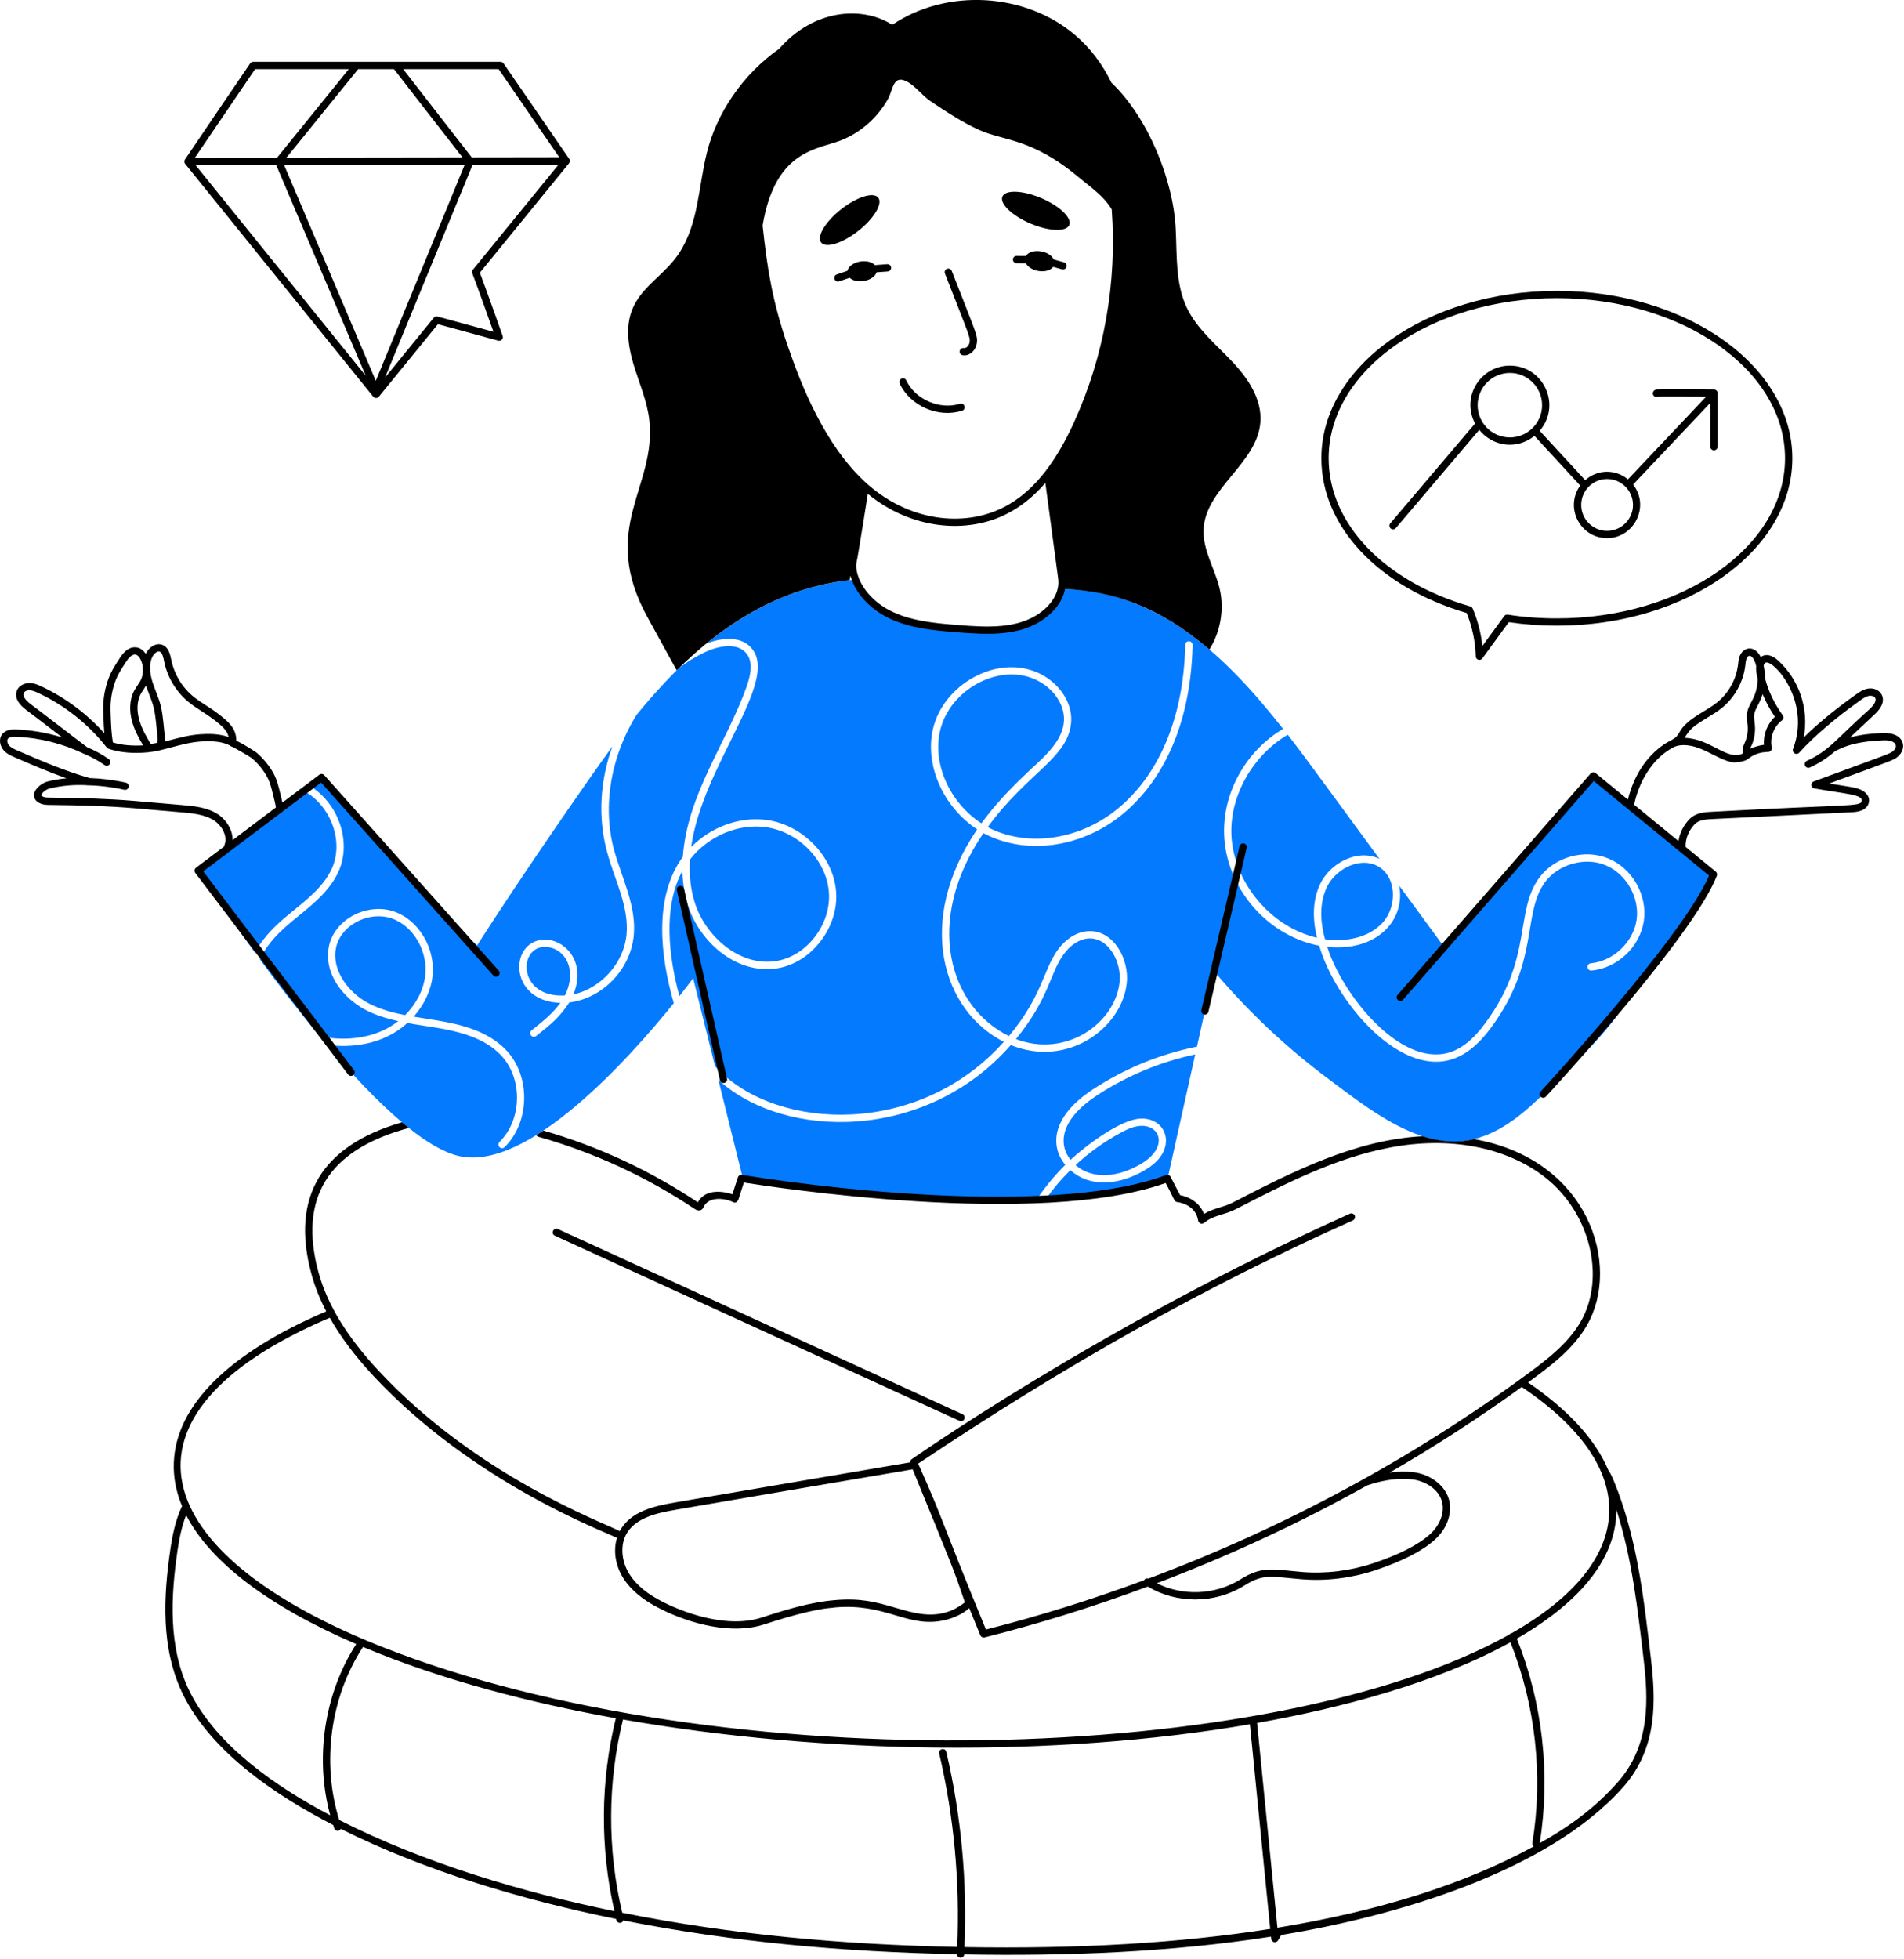
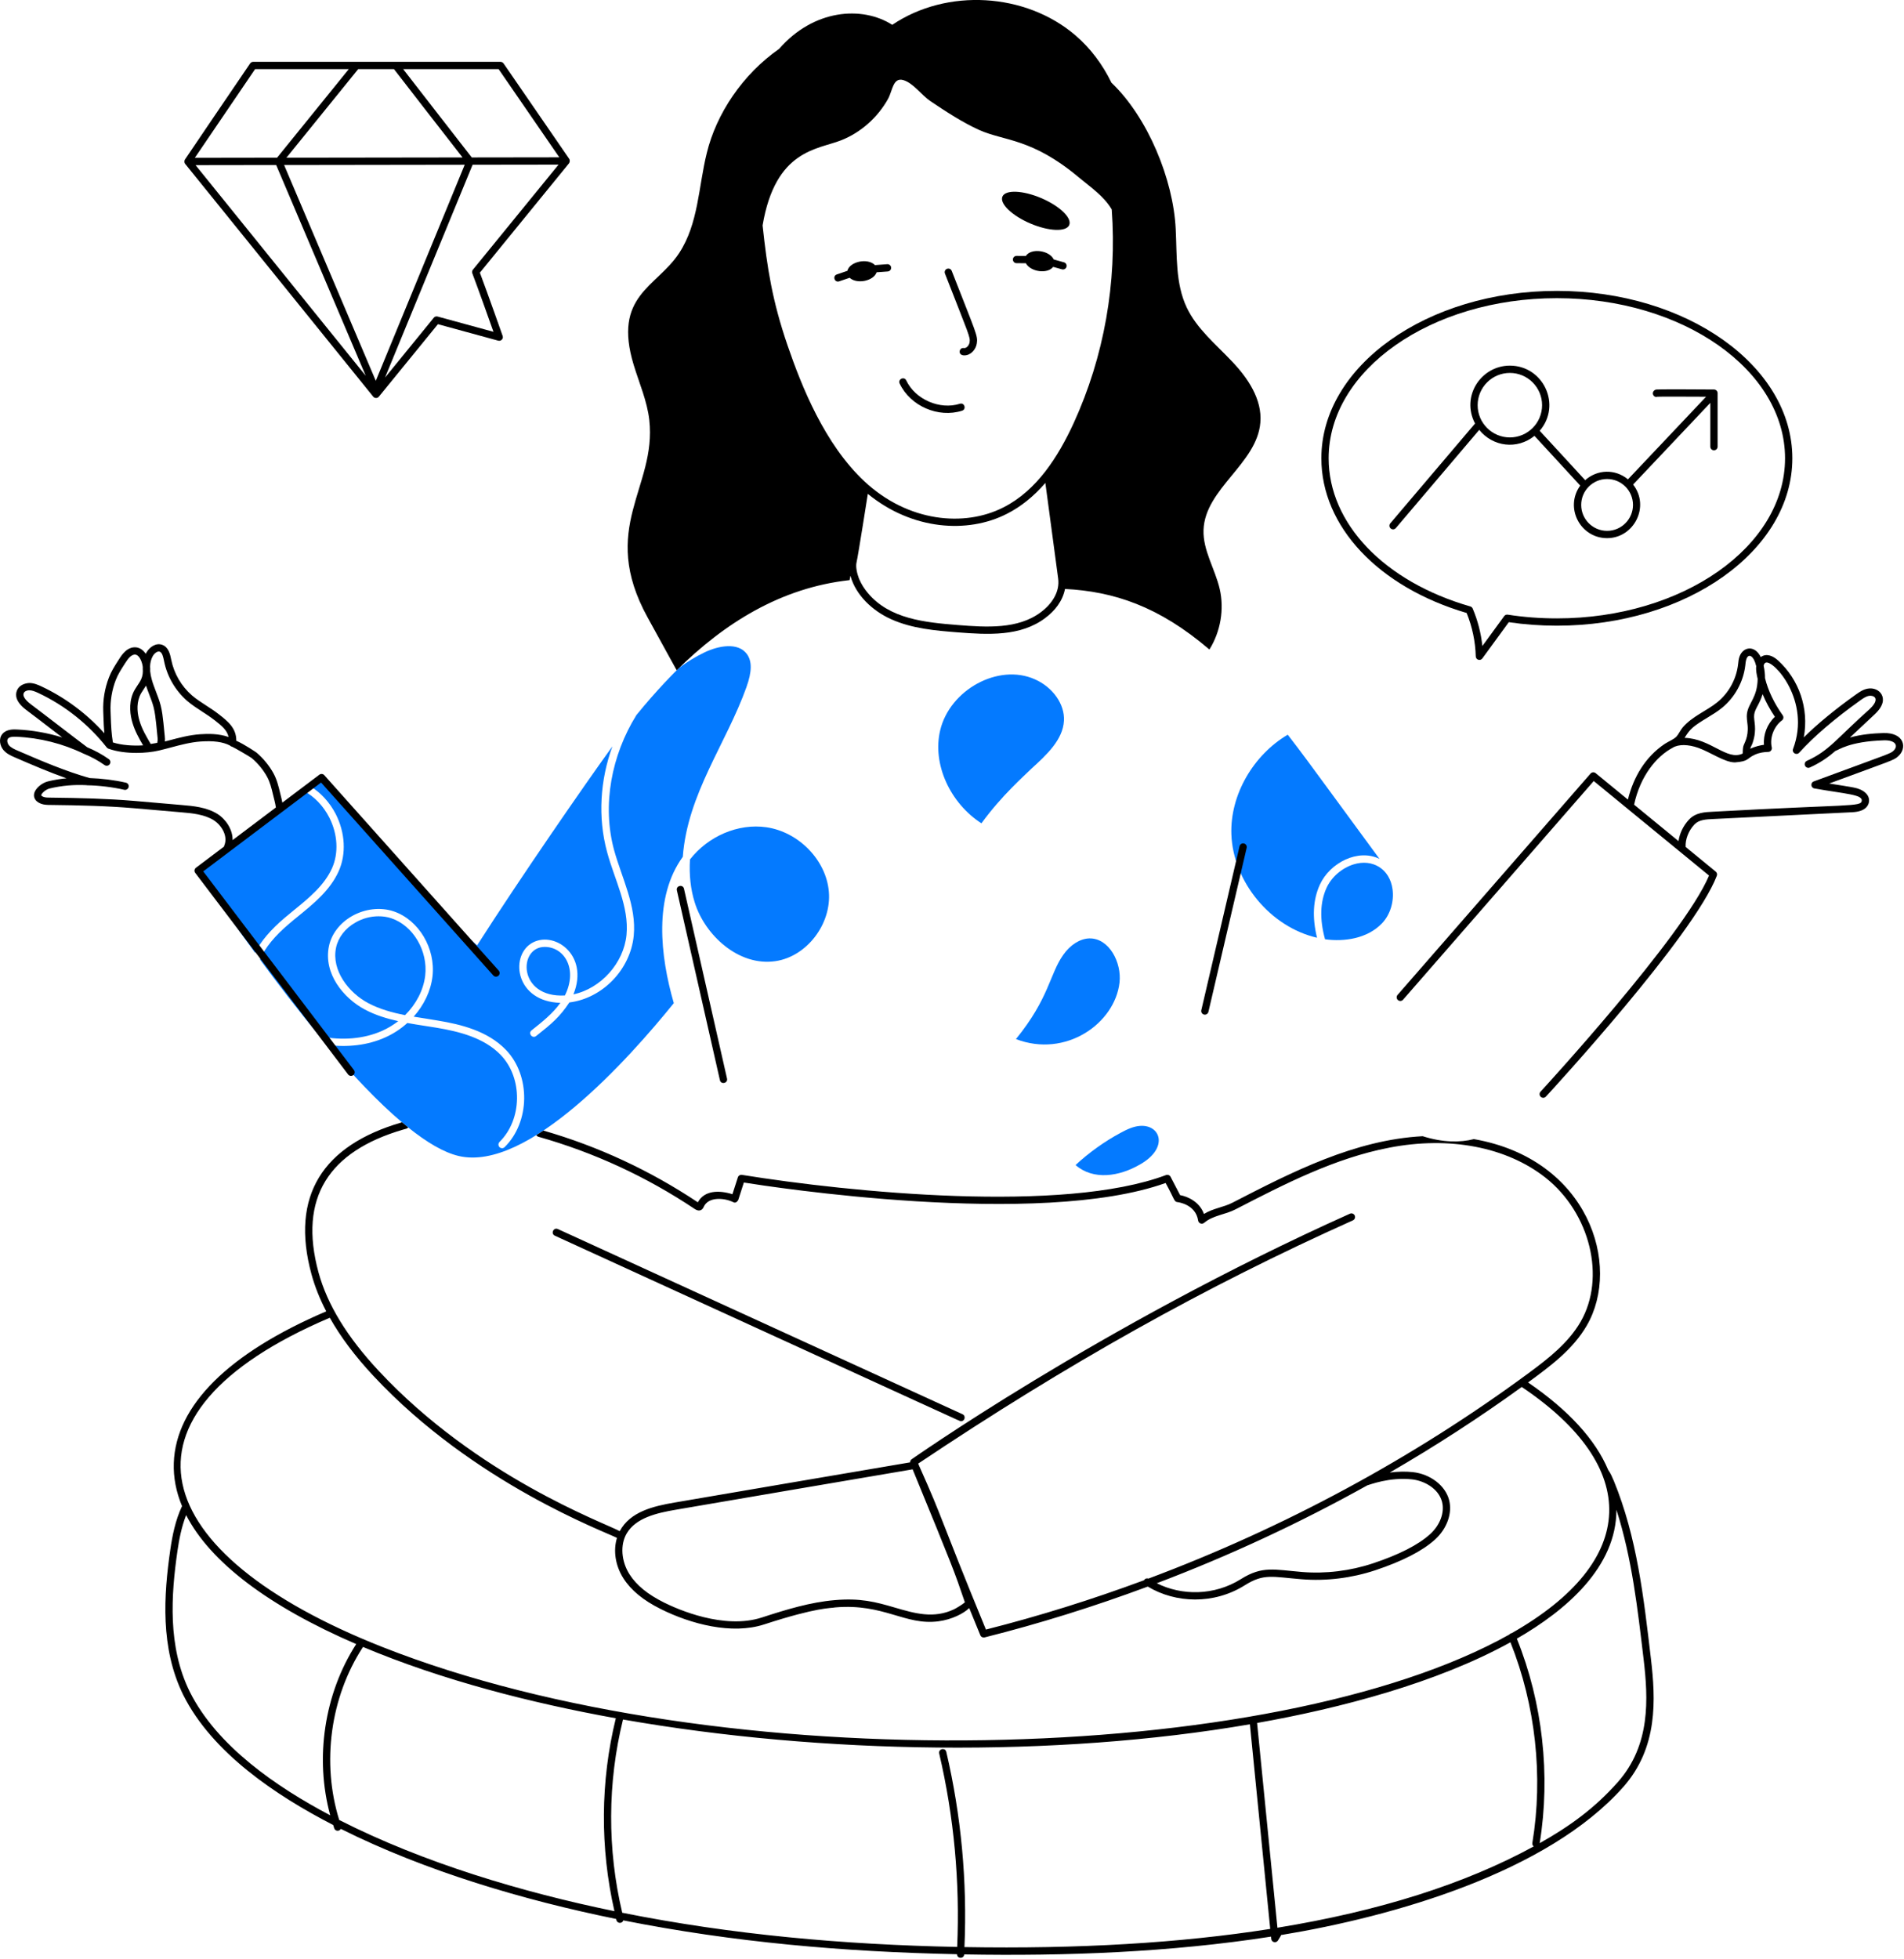
<svg xmlns="http://www.w3.org/2000/svg" width="353" height="363" viewBox="0 0 353 363" fill="none">
  <g clip-path="url(#clip0_6643_4818)">
    <path d="M238.745 136.146C241.205 139.314 243.553 142.539 245.83 145.638C249.138 150.15 252.448 154.662 255.755 159.161C251.791 157.213 246.563 159.866 244.699 163.942C243.426 166.714 243.256 170.01 244.175 173.773C235.564 171.793 228.621 163.461 228.296 154.62C228.041 147.25 232.396 139.894 238.745 136.146Z" fill="#047AFF" />
    <path d="M258.173 164.778C258.485 167.069 257.749 169.488 256.25 171.073C253.493 173.973 249.166 174.539 245.66 174.058C244.642 170.338 244.741 167.155 245.943 164.524C246.862 162.515 248.785 160.86 250.948 160.181C254.46 159.089 257.656 161.006 258.173 164.779V164.778Z" fill="#047AFF" />
    <path d="M181.954 152.57C176.171 148.835 172.819 141.635 174.304 135.354C176.063 127.864 185.083 122.845 191.88 125.891C195.203 127.363 197.423 130.517 197.254 133.558C197.07 137.109 193.987 139.924 191.272 142.399C189.865 143.798 185.744 147.373 181.954 152.569V152.57Z" fill="#047AFF" />
    <path d="M188.355 192.554C194.542 184.961 194.599 180.493 197.122 176.951C198.409 175.098 200.205 173.966 201.93 173.896C205.651 173.801 207.986 178.412 207.558 182.086C206.686 189.66 197.6 196.103 188.356 192.554H188.355Z" fill="#047AFF" />
    <path d="M104.732 184.471C95.988 184.957 96.051 175.474 100.984 175.474C104.655 175.474 107.16 179.613 104.732 184.471Z" fill="#047AFF" />
    <path d="M78.832 180.803C78.506 183.491 77.149 186.08 75.099 188.117C72.71 187.65 70.362 187 68.255 185.882C64.635 183.958 61.425 179.814 62.302 175.626C62.684 173.745 63.999 172.033 65.894 170.958C67.223 170.18 68.737 169.798 70.193 169.798C70.999 169.798 71.805 169.911 72.554 170.166C76.613 171.538 79.37 176.22 78.832 180.803H78.832Z" fill="#047AFF" />
    <path d="M47.289 176.569C41.025 167.982 36.727 161.348 36.727 161.348C36.953 160.669 49.989 151.107 56.282 146.538C58.247 147.585 59.929 149.31 61.047 151.489C62.617 154.572 62.815 158.08 61.556 160.895C60.114 164.092 57.23 166.454 54.43 168.717C53.878 169.17 53.327 169.623 52.789 170.075C50.188 172.281 48.35 174.432 47.289 176.567V176.569Z" fill="#047AFF" />
    <path d="M138.397 127.319C134.632 137.851 127.468 147.059 126.591 158.779C121.185 166.214 122.38 177.099 124.923 185.896C116.627 196.159 97.805 217.221 85.034 214.215C82.263 213.565 79.068 211.654 75.674 208.925C75.292 208.614 74.911 208.302 74.529 207.977C70.033 204.187 65.239 199.08 60.615 193.62C64.461 194.143 68.194 193.691 71.389 192.262C72.917 191.583 74.317 190.664 75.519 189.574C76.621 189.773 77.71 189.942 78.799 190.112C79.52 190.225 80.226 190.324 80.948 190.451C85.09 191.144 89.742 192.29 92.839 195.501C96.954 199.787 96.84 207.454 92.612 211.612C92.19 212.035 92.463 212.772 93.079 212.772C93.248 212.772 93.418 212.716 93.559 212.574C98.282 207.934 98.41 199.348 93.814 194.567C90.435 191.058 85.528 189.842 81.158 189.12C80.452 188.993 79.731 188.88 79.01 188.767C78.232 188.654 77.454 188.526 76.691 188.399C78.6 186.263 79.858 183.661 80.183 180.958C80.791 175.767 77.639 170.462 73 168.892C70.555 168.058 67.642 168.397 65.224 169.783C63.004 171.056 61.449 173.093 60.981 175.357C59.936 180.421 63.696 184.976 67.627 187.069C69.592 188.116 71.686 188.753 73.835 189.233C72.915 189.94 71.912 190.549 70.837 191.03C67.458 192.529 63.414 192.869 59.285 192.034C55.297 187.267 51.508 182.301 48.199 177.804C49.132 175.639 50.942 173.419 53.671 171.127C54.195 170.674 54.745 170.222 55.297 169.783C58.21 167.406 61.222 164.945 62.791 161.452C64.219 158.269 64.007 154.322 62.254 150.87C61.123 148.664 59.441 146.854 57.475 145.665C58.804 144.703 59.624 144.109 59.624 144.109C64.078 148.932 68.546 153.77 73 158.608C78.005 164.011 82.827 170.505 88.454 175.186C96.457 162.684 108.232 145.645 113.538 138.309C111.275 144.533 110.795 151.394 112.548 157.872C113.929 163.017 116.662 167.994 116.153 173.248C115.645 178.454 111.417 183.178 106.312 184.267C109.332 176.826 102.508 172.245 98.437 174.861C94.507 177.418 95.69 185.619 103.894 185.837C102.48 187.832 100.487 189.402 98.563 190.93C97.854 191.47 98.685 192.534 99.397 191.991C102.331 189.675 103.767 188.459 105.562 185.767C111.756 184.99 116.896 179.616 117.496 173.375C118.027 167.884 115.293 162.753 113.848 157.518C111.585 149.172 113.381 139.922 117.99 132.509C121.628 128.014 125.345 124.26 125.993 123.71C127.422 122.635 128.948 121.701 130.561 120.924C133.176 119.65 136.825 118.971 138.465 121.193C139.441 122.508 139.426 124.46 138.394 127.317L138.397 127.319Z" fill="#047AFF" />
    <path d="M128.797 167.218C128.034 164.785 127.75 162.125 127.921 159.269C131.286 154.954 136.843 152.549 142.074 153.299C148.083 154.162 153.188 159.41 153.669 165.252C154.179 171.25 149.554 177.262 143.786 178.11C136.914 179.129 130.65 173.245 128.797 167.219V167.218Z" fill="#047AFF" />
    <path d="M199.406 215.895C201.924 213.575 204.709 211.567 207.735 209.94C208.88 209.317 210.11 208.723 211.383 208.639C215.182 208.391 216.713 212.723 211.412 215.754C207.508 218.043 202.705 218.763 199.407 215.896L199.406 215.895Z" fill="#047AFF" />
-     <path d="M203.368 202.989C208.883 199.367 215.132 196.764 221.594 195.393L216.462 218.45L216.419 218.379C210.367 220.642 202.421 221.787 193.895 222.212C195.238 220.288 196.765 218.492 198.447 216.837C202.196 220.221 207.629 219.519 212.092 216.935C213.11 216.341 214.567 215.379 215.428 213.922C217.404 210.579 215.243 207.022 211.286 207.303C207.629 207.542 201.342 212.277 198.475 214.927C197.81 214.093 197.372 213.131 197.245 212.126C196.736 208.236 200.299 205.011 203.367 202.988L203.368 202.989Z" fill="#047AFF" />
-     <path d="M300.815 186.728C297.166 192.302 291.864 196.984 287.17 201.723C283.182 205.74 278.657 209.8 273.242 211.087C263.705 213.576 253.685 205.456 246.348 199.983C238.501 194.141 231.332 187.394 225.041 179.911L221.915 193.957C215.085 195.316 208.439 198.045 202.614 201.879C199.221 204.099 195.304 207.735 195.898 212.304C196.067 213.591 196.647 214.821 197.495 215.868C195.516 217.834 193.734 219.985 192.193 222.291C168.424 223.224 140.909 218.952 137.741 218.429L133.188 200.111C145.369 211.233 171.603 211.673 187.4 193.661C197.929 197.946 207.949 190.534 208.892 182.246C209.411 177.715 206.431 172.366 201.879 172.556C199.701 172.627 197.566 173.943 195.997 176.178C193.368 179.94 193.175 184.67 187.046 191.992C175.975 186.581 171.188 170.694 182.324 154.394C190.37 158.629 200.221 156.89 207.252 151.565C214.729 145.896 220.734 135.475 221.109 119.525C221.109 118.673 219.788 118.538 219.752 119.497C219.378 135.02 213.584 145.058 206.432 150.489C199.092 156.041 189.726 156.787 183.116 153.276C190.618 142.997 198.226 140.416 198.599 133.641C198.783 130.062 196.238 126.37 192.406 124.659C184.701 121.251 174.888 126.877 172.978 135.056C171.38 141.86 174.957 149.627 181.165 153.686C169.569 170.792 174.778 187.361 186.114 193.066C170.337 210.733 144.231 209.578 133.118 198.172C132.92 197.974 132.736 197.777 132.553 197.564L128.509 181.268C128.509 181.268 127.576 182.542 125.964 184.593C123.967 177.29 122.876 168.042 126.516 161.394C126.572 163.587 126.898 165.666 127.491 167.618C129.57 174.323 136.3 180.589 143.979 179.458C150.412 178.51 155.573 171.82 155.007 165.143C154.47 158.707 148.871 152.921 142.253 151.959C137.191 151.237 131.832 153.232 128.142 156.966C130.199 142.01 144.223 126.683 139.553 120.386C137.644 117.797 133.953 118.094 130.984 119.254C138.577 113.059 147.315 108.631 157.51 107.513C157.877 107.471 158.231 107.428 158.598 107.415C158.923 108.064 159.201 108.914 160.394 110.357C164.571 115.31 171.166 116.004 177.531 116.51C183.043 116.943 188.984 117.321 193.396 113.978C195.05 112.747 196.38 111.064 196.776 109.112C197.836 109.169 198.445 109.197 198.458 109.197C215.328 110.115 227.398 121.729 237.88 135.069C231.136 139.058 226.667 146.739 226.95 154.675C227.303 164.407 234.741 173.219 244.271 175.185C244.37 175.213 244.469 175.227 244.582 175.242C247.414 185.148 258.948 199.16 268.832 196.403C271.547 195.667 274.05 193.687 276.496 190.363C285.456 178.171 282.194 169.324 286.408 163.529C288.854 160.163 293.789 158.748 297.635 160.318C301.495 161.903 304.04 166.358 303.418 170.488C302.81 174.605 299.077 178.126 294.935 178.509C294.552 178.537 294.283 178.877 294.312 179.244C294.354 179.612 294.694 179.881 295.048 179.853C299.869 179.414 304.04 175.468 304.762 170.687C305.468 165.891 302.626 160.898 298.159 159.073C293.676 157.248 288.148 158.818 285.32 162.736C280.793 168.999 284.203 177.631 275.408 189.556C273.145 192.64 270.883 194.451 268.479 195.101C259.492 197.561 248.92 184.4 246.068 175.467C255.28 176.375 260.338 170.606 259.487 164.589C259.459 164.434 259.445 164.278 259.402 164.122C262.315 168.097 265.228 172.072 268.155 176.047C267.66 175.382 283.271 158.11 284.6 156.554C288.192 152.297 291.797 148.053 295.388 143.809C295.572 143.809 315.537 160.402 317.658 162.057C318.461 162.689 303.586 182.532 300.818 186.726L300.815 186.728Z" fill="#047AFF" />
    <path d="M299.184 274.389C298.893 273.714 298.628 273.055 298.156 272.396C295.805 266.785 290.779 261.292 283.299 256.183C287.424 253.164 291.613 250.084 294.192 245.633C300.687 234.435 294.478 214.787 273.251 211.089C270.777 211.735 267.506 211.742 263.763 210.552C251.181 211.223 239.615 217.14 228.499 222.873C226.851 223.729 224.944 223.897 223.21 224.962C222.389 222.692 220.197 221.724 218.788 221.471L217.002 218.033C216.834 217.756 216.492 217.637 216.187 217.751C197.121 224.904 157.597 220.951 137.534 217.715C137.21 217.665 136.898 217.864 136.797 218.178L135.792 221.301C133.354 220.538 130.598 220.542 129.381 222.803C120.544 216.919 110.928 212.434 100.734 209.506C100.309 209.803 99.871 210.085 99.433 210.355C99.517 210.496 99.645 210.595 99.815 210.652C110.137 213.566 119.893 218.078 128.816 224.047C129.57 224.551 130.187 224.301 130.442 223.708C131.284 221.694 134.319 221.962 135.971 222.788C136.459 223.037 136.775 222.536 136.87 222.368L137.91 219.137C142.5 219.877 192.55 227.64 216.106 219.223C217.741 222.173 217.645 222.696 218.281 222.763C218.42 222.778 221.685 223.162 222.136 226.194C222.206 226.691 222.834 226.953 223.242 226.608C224.905 225.19 227.136 225.12 229.124 224.076C238.145 219.422 247.478 214.613 257.574 212.675C268.744 210.511 279.292 212.547 286.518 218.22C294.846 224.797 297.759 236.778 293.036 244.955C290.788 248.816 287.197 251.66 283.393 254.46C261.97 270.249 238.017 283.143 212.912 292.534C212.635 292.436 212.291 292.506 212.107 292.835C202.474 296.405 192.681 299.477 182.789 301.975C173.869 280.292 175.164 282.27 170.396 271.608C170.351 271.498 170.277 271.317 170.238 271.22C197.826 252.754 223.449 238.421 250.829 226.146C251.169 225.993 251.322 225.593 251.169 225.253C251.017 224.913 250.619 224.762 250.277 224.912C203.686 245.8 168.011 271.157 169.001 270.429C168.859 270.534 168.767 270.692 168.742 270.857C168.734 270.903 168.729 270.947 168.731 270.995C166.906 271.287 125.231 278.41 125.082 278.436C121.069 279.121 116.818 280.14 114.902 283.739C111.749 282.07 88.501 273.61 70.252 254.079C64.371 247.784 60.708 241.814 59.054 235.803C55.282 221.946 60.968 213.347 74.749 209.323L75.357 209.153C75.485 209.111 75.598 209.04 75.683 208.927C75.301 208.616 74.92 208.304 74.537 207.979L74.382 208.022C59.902 212.247 53.764 221.542 57.754 236.157C58.383 238.443 59.294 240.722 60.486 243.009C42.364 250.75 32.584 260.455 32.223 271.111C32.129 273.796 32.652 276.467 33.749 279.101C32.499 281.744 31.943 284.64 31.578 287.149C30.356 295.59 29.684 305.393 33.976 314.099C39.303 324.767 51.109 332.707 61.771 338.195C61.838 338.4 61.895 338.608 61.965 338.811C62.152 339.353 62.899 339.437 63.188 338.913C78.937 346.779 97.124 352.129 114.238 355.607C114.255 355.676 114.266 355.747 114.283 355.816C114.374 356.175 114.737 356.399 115.104 356.307C115.332 356.249 115.492 356.077 115.564 355.871C135.972 359.917 156.285 361.697 177.425 362.14C177.443 363.006 178.701 363.029 178.764 362.176C197.574 362.518 217.064 361.775 235.647 358.879C235.689 359.023 235.582 359.754 236.211 359.897C236.488 359.961 236.785 359.842 236.938 359.59C237.443 358.729 237.447 358.825 237.503 358.586C258.409 355.15 286.91 346.992 300.955 331.148C307.407 323.849 306.978 315.001 306.069 307.281C304.736 296.015 303.507 284.905 299.189 274.391L299.184 274.389ZM261.777 274.143C264 274.386 266.693 275.792 267.352 278.303C267.867 280.268 266.992 282.627 265.123 284.313C262.938 286.285 259.379 288.101 254.545 289.707C250.318 291.11 245.778 291.663 241.411 291.308C236.278 290.885 234.061 290.12 230.087 292.613C225.108 295.743 219.074 295.708 214.466 293.392C227.885 288.31 240.967 282.233 253.505 275.249C253.871 275.165 257.585 273.686 261.777 274.143ZM125.305 279.769C125.453 279.744 167.06 272.625 169.201 272.284C176.787 290.777 176.882 291.031 178.887 296.927C178.466 297.321 177.194 298.076 176.833 298.243C173.095 299.978 169.675 299.013 165.879 297.896C162.287 296.841 159.505 296.115 154.76 296.523C150.231 296.906 145.794 298.261 141.268 299.735C134.206 302.035 125.592 298.204 123.121 296.974C120.087 295.464 117.992 293.754 116.716 291.747C115.166 289.313 114.953 286.265 116.188 284.165C117.898 281.254 121.79 280.37 125.305 279.769ZM61.142 244.194C63.146 247.746 65.82 251.325 69.258 254.998C87.859 274.916 112.242 283.855 114.385 284.991C113.669 287.331 114.07 290.109 115.575 292.474C116.988 294.693 119.259 296.561 122.519 298.184C128.089 300.956 135.684 302.974 141.686 301.02C151.585 297.796 153.935 298.052 154.873 297.869C163.928 297.107 167.787 301.271 174.008 300.445C176.486 300.115 178.634 299.012 179.694 297.997C180.381 299.682 181.069 301.366 181.753 303.034C181.88 303.361 182.255 303.503 182.545 303.43C192.753 300.871 202.861 297.705 212.797 294.011C217.917 297.093 225.01 297.401 230.807 293.756C234.33 291.544 235.886 292.215 241.302 292.652C245.846 293.025 250.572 292.448 254.972 290.989C259.983 289.322 263.704 287.414 266.03 285.316C268.27 283.296 269.302 280.408 268.66 277.96C267.957 275.278 265.186 273.156 261.925 272.798C260.604 272.654 259.14 272.689 257.66 272.879C266.103 267.994 274.281 262.7 282.132 257.021C304.228 271.883 303.88 289.213 280.255 302.653C280.203 302.661 280.151 302.662 280.1 302.684C279.991 302.73 279.908 302.806 279.839 302.893C236.295 327.294 133.594 329.925 70.958 305.233C27.184 287.975 19.003 262.124 61.142 244.194ZM284.35 342.163C271.614 349.117 255.738 354.146 236.835 357.23L233.064 319.287C248.446 316.558 266.361 311.887 280.035 304.332C284.69 315.985 286.139 329.158 284.096 341.529C284.054 341.78 284.164 342.016 284.35 342.163ZM35.181 313.496C31.053 305.126 31.717 295.578 32.91 287.341C33.209 285.277 33.657 282.951 34.509 280.763C38.951 289.424 49.733 297.643 66.04 304.667C60.104 313.887 58.336 325.811 61.221 336.399C51.258 331.141 40.215 323.57 35.181 313.496H35.181ZM62.889 337.262C59.598 326.692 61.225 314.539 67.259 305.262C67.273 305.241 67.275 305.215 67.286 305.193C81.965 311.358 98.506 315.598 114.173 318.414C111.3 330.112 111.234 342.426 113.916 354.164C96.879 350.665 78.514 345.209 62.889 337.262ZM178.809 360.817C179.335 348.659 178.215 336.496 175.444 324.643C175.238 323.77 173.925 324.081 174.129 324.951C176.875 336.695 177.983 348.745 177.459 360.791C156.341 360.362 135.745 358.529 115.362 354.453C112.579 342.712 112.612 330.361 115.505 318.645C152.436 325.117 195.626 325.734 231.73 319.53L235.499 357.451C218.881 360.061 199.954 361.185 178.809 360.818V360.817ZM299.938 330.251C295.588 335.158 290.944 338.474 285.458 341.562C287.505 328.944 285.999 315.523 281.223 303.662C290.419 298.365 299.684 290.385 299.684 279.776C302.587 288.832 303.615 298.181 304.721 307.439C305.596 314.868 306.02 323.371 299.938 330.252V330.251Z" fill="black" />
    <path d="M120.085 114.451C124.744 122.909 123.925 121.464 125.458 124.211C134.28 115.483 144.759 108.906 157.512 107.505C157.558 107.235 157.615 106.965 157.668 106.695C158.64 110.264 161.761 113.206 165.207 114.742C169.117 116.513 173.56 116.864 177.48 117.177C183.183 117.624 189.222 117.982 193.801 114.513C195.595 113.178 197.004 111.384 197.451 109.14C206.426 109.602 214.815 112.312 224.222 120.365C226.287 117.055 227.007 112.911 226.131 109.133C225.269 105.427 222.992 101.976 223.134 98.184C223.416 90.546 233.045 85.92 233.667 78.31C234.035 73.996 231.335 70.02 228.336 66.894C225.353 63.754 221.874 60.896 220.022 56.992C217.901 52.523 218.227 47.346 217.972 42.409C217.526 33.27 212.81 21.745 206.059 15.324C204.449 11.995 202.211 8.977 199.397 6.561C190.147 -1.377 175.526 -2.22 165.426 4.6C159.803 1.019 150.817 1.732 144.443 9.064C137.65 13.796 132.806 21.098 131.042 28.348C129.487 34.572 129.515 41.418 125.909 46.907C121.751 53.241 113.552 54.74 117.496 67.658C118.528 71.039 119.984 74.334 120.38 77.843C121.781 90.36 110.903 97.79 120.083 114.451H120.085ZM160.278 89.216C152.87 82.308 148.593 71.533 146.02 64.029C143.178 55.751 142.234 49.691 141.384 41.773C143.76 27.705 151.553 27.737 155.954 25.997C159.611 24.552 162.706 21.776 164.629 18.354C165.477 16.846 165.541 14.264 167.492 14.849C169.336 15.402 170.892 17.665 172.473 18.727C175.276 20.611 178.488 22.716 181.557 24.093C186.199 26.173 191.262 25.558 199.96 32.828C202.198 34.699 204.66 36.333 206.115 38.814C207.11 52.354 204.713 66.068 199.05 78.422C196.164 84.68 192.199 90.903 186.051 94.016C178.801 97.725 168.333 96.741 160.278 89.216ZM192.991 113.431C188.74 116.652 182.818 116.239 177.587 115.828C171.423 115.34 164.943 114.693 160.918 109.918C159.673 108.414 159.336 107.351 159.233 107.167C158.894 106.276 158.604 105.029 158.807 104.195C159.102 102.941 160.87 91.666 160.893 91.518C169.122 98.248 179.418 98.927 186.663 95.223C189.275 93.9 191.64 92.004 193.808 89.491C193.828 89.639 195.803 104.404 196.18 107.191C196.533 109.672 195.013 111.927 192.991 113.431Z" fill="black" />
    <path d="M39.606 151.987C41.138 152.961 42.295 154.976 41.587 156.668C41.555 156.733 41.547 156.808 41.536 156.879L36.326 160.805C36.183 160.914 36.088 161.074 36.064 161.252C36.039 161.43 36.086 161.612 36.194 161.754L64.54 199.112C64.673 199.286 64.874 199.379 65.079 199.379C65.221 199.379 65.364 199.334 65.487 199.242C65.784 199.015 65.842 198.592 65.617 198.294L37.681 161.478L59.529 145.013L91.455 180.762C91.703 181.043 92.131 181.065 92.409 180.816C92.687 180.568 92.712 180.141 92.463 179.862L60.123 143.65C59.888 143.387 59.493 143.35 59.212 143.56L52.343 148.737C52.292 148.483 52.256 148.225 52.188 147.977C52.096 147.629 52.013 147.28 51.93 146.933C51.643 145.727 51.344 144.482 50.699 143.297C49.91 141.865 48.821 140.537 47.537 139.45C47.51 139.428 45.215 137.869 43.809 137.271C43.834 134.908 42.207 133.639 40.54 132.339C39.8 131.762 39.01 131.251 38.246 130.755C37.298 130.141 36.402 129.561 35.591 128.869C33.625 127.157 32.261 124.819 31.747 122.263C31.547 121.279 31.274 119.93 30.066 119.488C28.874 119.076 27.722 119.934 27.148 120.914C27.103 120.995 27.06 121.078 27.019 121.161C26.562 120.471 25.942 120.045 25.253 119.963C23.576 119.781 22.535 121.425 22.093 122.124L21.897 122.43C21.286 123.38 20.654 124.363 20.208 125.513C19.415 127.566 19.057 129.708 19.145 131.882L19.18 132.821C19.216 133.826 19.252 134.851 19.343 135.883C16.078 132.244 12.083 129.265 7.672 127.194C7.09 126.929 6.293 126.567 5.454 126.567C4.624 126.596 3.537 126.972 3.151 127.94C2.808 128.744 2.829 130.027 4.88 131.575C6.599 132.865 8.371 134.225 10.143 135.586C10.608 135.943 11.074 136.299 11.538 136.655C8.791 135.802 5.925 135.301 3.062 135.182C2.49 135.161 1.15 135.111 0.418 136.041C-0.295 136.927 -0.009 138.215 0.628 138.983C1.194 139.65 1.958 140.013 2.754 140.353C6.088 141.8 9.201 143.124 12.316 144.226C11.161 144.339 10.011 144.532 8.876 144.805C7.854 145.048 6.379 146.108 6.301 147.283C6.273 147.705 6.402 148.48 7.593 148.937C8.151 149.147 8.727 149.164 9.264 149.164H9.265C14.992 149.226 19.83 149.353 24.826 149.77L33.65 150.534C35.522 150.692 37.85 150.891 39.608 151.987H39.606ZM28.322 121.585C28.62 121.072 29.183 120.61 29.613 120.761C30.1 120.939 30.271 121.785 30.427 122.551C30.995 125.375 32.514 127.98 34.709 129.891C35.593 130.645 36.568 131.277 37.511 131.888C38.252 132.368 39.017 132.864 39.813 133.484C41.073 134.468 42.108 135.294 42.377 136.576C40.558 135.926 38.533 135.963 37.084 136.066C35.114 136.204 33.2 136.714 31.349 137.206C31.087 137.276 30.824 137.339 30.562 137.408C30.6 137.102 30.583 136.804 30.547 136.439L30.302 133.974C30.186 132.914 30.064 131.82 29.793 130.733C29.562 129.847 29.236 128.995 28.919 128.173C28.63 127.419 28.358 126.707 28.148 125.961C27.996 125.442 27.892 124.903 27.839 124.371C27.865 124.058 27.845 123.767 27.822 123.535C27.841 122.802 28.01 122.141 28.323 121.583L28.322 121.585ZM27.069 127.056C27.251 127.602 27.456 128.137 27.657 128.66C27.973 129.484 28.272 130.263 28.483 131.069C28.731 132.061 28.846 133.109 28.957 134.123L29.213 136.696C29.235 136.925 29.254 137.123 29.215 137.334C29.197 137.396 29.168 137.503 29.168 137.655L27.943 137.868C27.104 136.44 26.311 135.093 25.856 133.555C25.511 132.396 25.234 130.674 25.878 129.048C26.061 128.588 26.335 128.179 26.626 127.746C26.776 127.521 26.927 127.294 27.07 127.056H27.069ZM21.468 126.001C21.865 124.978 22.432 124.096 23.034 123.162L23.233 122.851C23.715 122.09 24.354 121.231 25.101 121.307C25.545 121.36 25.917 121.865 26.116 122.323C26.298 122.737 26.416 123.162 26.468 123.588C26.458 123.844 26.468 124.103 26.484 124.391C26.484 124.735 26.437 125.064 26.339 125.407C26.18 125.98 25.851 126.473 25.502 126.993C25.186 127.466 24.859 127.955 24.622 128.548C23.836 130.536 24.154 132.579 24.56 133.94C25.012 135.468 25.766 136.821 26.529 138.124C24.655 138.24 22.57 138.102 20.93 137.581C20.656 136 20.59 134.427 20.531 132.77L20.496 131.824C20.417 129.866 20.753 127.852 21.468 125.999L21.468 126.001ZM9.271 147.812C8.851 147.812 8.413 147.802 8.071 147.673C7.817 147.576 7.643 147.452 7.649 147.372C7.672 147.016 8.502 146.281 9.189 146.119C11.433 145.58 13.73 145.382 16.024 145.501C16.056 145.506 16.084 145.52 16.117 145.521C18.315 145.55 20.903 145.862 23.041 146.357C23.093 146.369 23.144 146.374 23.195 146.374C23.502 146.374 23.78 146.162 23.852 145.85C23.936 145.487 23.71 145.123 23.346 145.039C21.273 144.559 18.808 144.254 16.63 144.189C16.629 144.189 16.628 144.187 16.627 144.187C12.221 142.932 7.981 141.146 3.289 139.109C2.644 138.833 2.034 138.547 1.662 138.112C1.374 137.763 1.228 137.188 1.475 136.881C1.751 136.53 2.44 136.506 3.008 136.531C7.334 136.71 11.671 137.802 15.552 139.688C15.568 139.695 15.586 139.695 15.602 139.701C16.936 140.256 18.215 140.94 19.394 141.779C19.512 141.863 19.649 141.903 19.784 141.903C19.995 141.903 20.204 141.805 20.336 141.619C20.552 141.315 20.481 140.893 20.176 140.677C18.933 139.792 17.581 139.069 16.174 138.48C14.471 137.201 12.719 135.856 10.966 134.511C9.19 133.147 7.413 131.784 5.691 130.492C5.2 130.121 4.089 129.18 4.399 128.453C4.539 128.101 5.014 127.915 5.414 127.915C5.963 127.915 6.493 128.141 7.104 128.418C12.028 130.73 16.418 134.224 19.798 138.522C19.803 138.529 19.814 138.529 19.821 138.537C19.894 138.622 19.98 138.696 20.092 138.737C20.116 138.746 20.144 138.751 20.168 138.76C20.169 138.76 20.169 138.76 20.17 138.76C21.66 139.295 23.501 139.522 25.281 139.522C26.809 139.522 28.289 139.358 29.459 139.083C30.207 138.907 30.95 138.71 31.694 138.512C33.485 138.034 35.335 137.542 37.178 137.412C39.593 137.245 41.316 137.476 42.615 138.145C42.716 138.255 42.85 138.338 43.008 138.361C43.588 138.62 46.35 140.24 46.672 140.486C47.821 141.46 48.805 142.657 49.513 143.943C50.071 144.968 50.335 146.073 50.615 147.243C50.701 147.6 50.787 147.959 50.883 148.323C50.999 148.753 51.076 149.193 51.148 149.634L43.124 155.68C43.154 153.763 41.917 151.852 40.326 150.84C38.286 149.569 35.778 149.356 33.763 149.185L24.938 148.421C19.9 148 15.034 147.872 9.271 147.81V147.812Z" fill="black" />
    <path d="M349.174 135.842C347.274 135.905 345.149 136.069 342.971 136.671L347.541 132.397C349.336 130.721 349.253 129.479 348.866 128.733C348.425 127.881 347.362 127.417 346.275 127.614C345.447 127.762 344.767 128.21 344.085 128.698C340.193 131.48 337.008 134.098 334.421 136.644C335.423 131.213 333.486 125.916 329.695 122.428C328.731 121.542 327.498 120.993 326.447 121.762C325.316 119.471 323.202 119.877 322.539 121.58C322.341 122.085 322.295 122.611 322.232 123.171C321.905 125.872 320.509 128.406 318.401 130.124C316.43 131.733 313.74 132.728 311.977 134.796C311.569 135.274 311.178 136.099 310.841 136.471C310.348 137.017 309.297 137.413 308.657 137.84C305.06 140.247 302.852 143.97 301.81 148.173L295.827 143.269C295.546 143.037 295.13 143.072 294.89 143.348L259.108 184.369C258.863 184.65 258.891 185.077 259.172 185.323C259.453 185.568 259.88 185.54 260.126 185.259L295.478 144.732L301.805 149.917C301.813 149.923 301.819 149.93 301.827 149.936L316.855 162.253C312.128 173.497 285.883 202.008 285.616 202.299C285.214 202.734 285.53 203.434 286.112 203.434C286.294 203.434 286.476 203.361 286.609 203.216C287.727 202.006 314.02 173.438 318.299 162.288C318.404 162.015 318.322 161.707 318.096 161.522L312.514 156.948C312.438 155.541 313.051 153.931 314.15 152.778C314.994 151.893 316.298 151.834 317.679 151.771L343.427 150.513C345.871 150.394 346.404 149.27 346.505 148.61C346.699 147.327 345.549 146.27 343.577 145.918C342.349 145.699 341.218 145.522 340.085 145.345C339.767 145.295 339.448 145.245 339.128 145.195C350.895 140.857 351.051 140.916 351.886 140.186C353.673 138.628 353.069 135.723 349.173 135.844L349.174 135.842ZM326.789 128.635C327.368 130.046 328.127 131.447 329.06 132.832C327.649 134.154 326.881 136.136 327.041 138.021C326.472 138.077 325.264 138.371 324.497 138.75C324.549 138.41 324.775 138.139 324.914 137.732C325.86 134.959 325.064 133.617 325.228 132.401C325.377 131.312 326.222 130.499 326.789 128.636V128.635ZM316.58 132.973C317.479 132.428 318.409 131.863 319.254 131.174C321.63 129.237 323.204 126.379 323.573 123.335C323.64 122.736 323.712 121.647 324.304 121.536C324.72 121.462 325.158 122.08 325.378 122.703C325.463 122.942 325.536 123.185 325.599 123.432C325.517 124.21 325.683 125.005 325.87 125.798C325.807 129.292 324.154 130.265 323.889 132.218C323.783 133.002 323.943 133.727 324.005 134.434C324.195 136.688 323.32 137.762 323.196 138.356C323.11 138.771 323.106 139.187 323.091 139.641C320.177 141.043 317.223 136.882 312.318 136.731C313.365 135.059 313.813 134.652 316.581 132.973L316.58 132.973ZM350.999 139.166C350.414 139.678 350.786 139.456 336.27 144.807C335.628 145.043 335.708 145.985 336.386 146.107C342.123 147.127 345.348 147.222 345.169 148.408C344.999 149.541 342.99 149.019 317.618 150.42C316.105 150.488 314.39 150.567 313.173 151.845C312.098 152.973 311.398 154.427 311.196 155.866L302.96 149.115C304.096 143.797 307.122 140.14 310.122 138.561C311.183 137.903 312.95 137.908 314.884 138.596C317.131 139.396 319.727 141.277 321.649 141.282C324.278 141.082 323.772 140.577 325.318 139.867C326.25 139.438 327.165 139.352 327.839 139.338C328.265 139.33 328.573 138.909 328.484 138.509C328.07 136.734 328.866 134.625 330.373 133.494C330.665 133.275 330.73 132.861 330.519 132.563C328.913 130.296 327.811 127.986 327.235 125.68C327.237 124.905 327.153 124.131 326.98 123.373C327.036 123.099 327.152 122.882 327.35 122.796C328.746 122.19 335.822 129.806 332.43 138.793C332.168 139.486 333.061 140.036 333.562 139.487C336.371 136.403 340.071 133.234 344.873 129.8C345.445 129.392 345.963 129.047 346.515 128.948C346.934 128.87 347.479 128.992 347.669 129.357C347.995 129.988 347.153 130.916 346.621 131.412C340.605 136.761 339.127 139.144 334.989 140.992C334.648 141.145 334.495 141.545 334.647 141.885C334.801 142.23 335.204 142.378 335.539 142.227C337.265 141.455 338.844 140.421 340.255 139.169C340.901 138.971 342.853 137.404 349.221 137.194C351.551 137.109 351.993 138.302 351.001 139.166H350.999Z" fill="black" />
    <path d="M178.172 263.368C178.896 263.368 179.11 262.378 178.454 262.077L103.429 227.758C102.612 227.388 102.056 228.616 102.868 228.988C181.74 265.042 177.894 263.368 178.172 263.368Z" fill="black" />
    <path d="M125.493 164.99L133.471 200.168C133.669 201.039 134.987 200.743 134.789 199.868L126.81 164.691C126.611 163.817 125.295 164.119 125.493 164.99Z" fill="black" />
    <path d="M229.815 156.807L222.723 187.198C222.638 187.562 222.864 187.925 223.227 188.011C223.581 188.096 223.953 187.877 224.04 187.506L231.131 157.115C231.217 156.752 230.991 156.388 230.627 156.303C230.263 156.217 229.899 156.444 229.815 156.807Z" fill="black" />
-     <path d="M162.824 36.628C161.952 35.517 158.875 36.475 155.952 38.772C153.027 41.068 151.365 43.829 152.238 44.942C153.11 46.053 156.188 45.095 159.111 42.798C162.034 40.503 163.696 37.741 162.824 36.628Z" fill="black" />
    <path d="M191.039 41.422C194.459 42.877 197.679 43.004 198.233 41.703C198.786 40.401 196.463 38.167 193.042 36.711C189.623 35.256 186.402 35.129 185.849 36.43C185.295 37.732 187.619 39.966 191.039 41.422H191.039Z" fill="black" />
    <path d="M179.762 63.444C179.68 63.974 179.191 64.582 178.697 64.502C177.805 64.351 177.486 65.86 178.782 65.86C179.948 65.86 180.919 64.81 181.098 63.649C181.321 62.193 181.008 61.885 176.45 50.199C176.314 49.85 175.921 49.682 175.575 49.815C175.227 49.951 175.055 50.342 175.191 50.691C179.641 62.101 179.917 62.431 179.763 63.444H179.762Z" fill="black" />
    <path d="M178.368 76.11C179.218 75.839 178.814 74.552 177.958 74.821C174.244 76.002 169.688 74.024 168.017 70.499C167.634 69.689 166.413 70.271 166.796 71.079C168.775 75.251 173.963 77.51 178.369 76.11H178.368Z" fill="black" />
    <path d="M164.587 50.306C164.959 50.282 165.241 49.959 165.217 49.587C165.192 49.215 164.867 48.936 164.498 48.957C163.607 49.015 162.869 49.069 162.216 49.129C160.895 47.754 157.522 48.457 157.096 50.191C156.526 50.377 155.889 50.596 155.14 50.858C154.297 51.153 154.739 52.427 155.586 52.135C156.332 51.874 156.961 51.657 157.521 51.475C158.877 52.718 161.966 52.078 162.522 50.459C163.115 50.407 163.788 50.36 164.587 50.308V50.306Z" fill="black" />
    <path d="M197.258 48.61C196.519 48.4 195.907 48.229 195.371 48.087C194.536 46.355 191.143 45.937 190.199 47.429C189.748 47.425 189.434 47.423 188.465 47.418C188.094 47.418 187.791 47.718 187.789 48.09C187.787 48.464 188.088 48.768 188.461 48.77C188.816 48.772 189.615 48.775 190.195 48.781C191.085 50.409 194.224 50.814 195.255 49.454C195.724 49.582 196.253 49.73 196.888 49.911C197.248 50.012 197.62 49.804 197.723 49.444C197.824 49.085 197.616 48.711 197.257 48.609L197.258 48.61Z" fill="black" />
    <path d="M271.913 113.591C272.952 116.137 273.536 118.912 273.604 121.633C273.619 122.279 274.445 122.534 274.824 122.016L279.727 115.3C282.617 115.729 285.613 115.948 288.641 115.948C312.713 115.948 332.298 102.031 332.298 84.927C332.298 67.822 312.713 53.905 288.641 53.905C264.568 53.905 244.979 67.821 244.979 84.927C244.979 97.553 255.538 108.778 271.913 113.592V113.591ZM288.64 55.256C311.967 55.256 330.945 68.566 330.945 84.926C330.945 101.285 311.967 114.594 288.64 114.594C285.54 114.594 282.474 114.36 279.527 113.901C279.277 113.864 279.026 113.966 278.877 114.17L274.831 119.713C274.579 117.336 273.969 114.966 273.033 112.767C272.953 112.579 272.794 112.438 272.598 112.381C256.64 107.79 246.33 97.012 246.33 84.925C246.33 68.565 265.31 55.256 288.64 55.256V55.256Z" fill="black" />
    <path d="M258.79 97.857L274.25 79.658C276.779 82.793 281.256 83.375 284.49 80.772L292.974 89.983C290.025 94.066 292.974 99.725 297.952 99.725C302.931 99.725 305.965 93.86 302.774 89.792L317.091 74.656V82.769C317.091 83.143 317.394 83.445 317.767 83.445C318.139 83.445 318.442 83.142 318.442 82.769V72.851C318.442 72.48 318.142 72.178 317.771 72.175C307.261 72.104 307.082 72.166 306.95 72.21C306.597 72.328 306.346 72.725 306.464 73.079C306.582 73.434 306.907 73.639 307.258 73.52C307.664 73.482 312.457 73.497 316.305 73.518L301.825 88.827C299.429 86.864 296.153 86.974 293.889 88.982L285.461 79.831C289.573 75.039 286.133 67.756 279.926 67.756C274.577 67.756 270.817 73.454 273.474 78.481L257.759 96.981C257.517 97.266 257.551 97.693 257.836 97.935C258.121 98.176 258.546 98.142 258.789 97.857H258.79ZM297.953 88.766C300.601 88.766 302.755 90.92 302.755 93.569C302.755 96.219 300.601 98.373 297.953 98.373C295.305 98.373 293.152 96.219 293.152 93.569C293.152 90.92 295.305 88.766 297.953 88.766ZM279.928 69.108C283.222 69.108 285.902 71.79 285.902 75.085C285.902 78.381 283.222 81.061 279.928 81.061C276.634 81.061 273.954 78.381 273.954 75.085C273.954 71.79 276.634 69.108 279.928 69.108Z" fill="black" />
    <path d="M34.316 30.352L69.193 73.502C69.454 73.826 69.967 73.844 70.243 73.504L81.19 60.077L92.376 63.13C92.912 63.271 93.37 62.761 93.192 62.253C93.165 62.177 90.554 54.755 88.968 50.532L105.503 30.255C105.655 30.069 105.688 29.664 105.536 29.445L93.358 11.752C93.231 11.569 93.024 11.459 92.801 11.459H46.934C46.711 11.459 46.501 11.57 46.376 11.755C44.014 15.235 34.431 29.311 34.267 29.596C34.17 29.765 34.142 30.137 34.316 30.352V30.352ZM73.045 12.812C74.394 14.584 82.994 25.634 85.754 29.18L53.106 29.225L66.403 12.812H73.045ZM52.672 30.579L86.158 30.531L69.672 70.571L52.673 30.579H52.672ZM51.205 30.58L67.804 69.634L36.256 30.602L51.205 30.58ZM87.674 49.98C87.522 50.167 87.48 50.421 87.566 50.647C88.757 53.796 90.645 59.107 91.487 61.487L81.123 58.657C80.864 58.589 80.59 58.674 80.421 58.882L71.382 69.97L87.621 30.53L103.554 30.508L87.674 49.98ZM103.694 29.155L87.463 29.178C86.119 27.445 77.573 16.473 74.748 12.813H92.446L103.694 29.155ZM47.292 12.812H64.664L51.365 29.227L36.12 29.25L47.292 12.812Z" fill="black" />
  </g>
  <defs>
    <clipPath id="clip0_6643_4818">
      <rect width="352.839" height="362.798" fill="white" />
    </clipPath>
  </defs>
</svg>